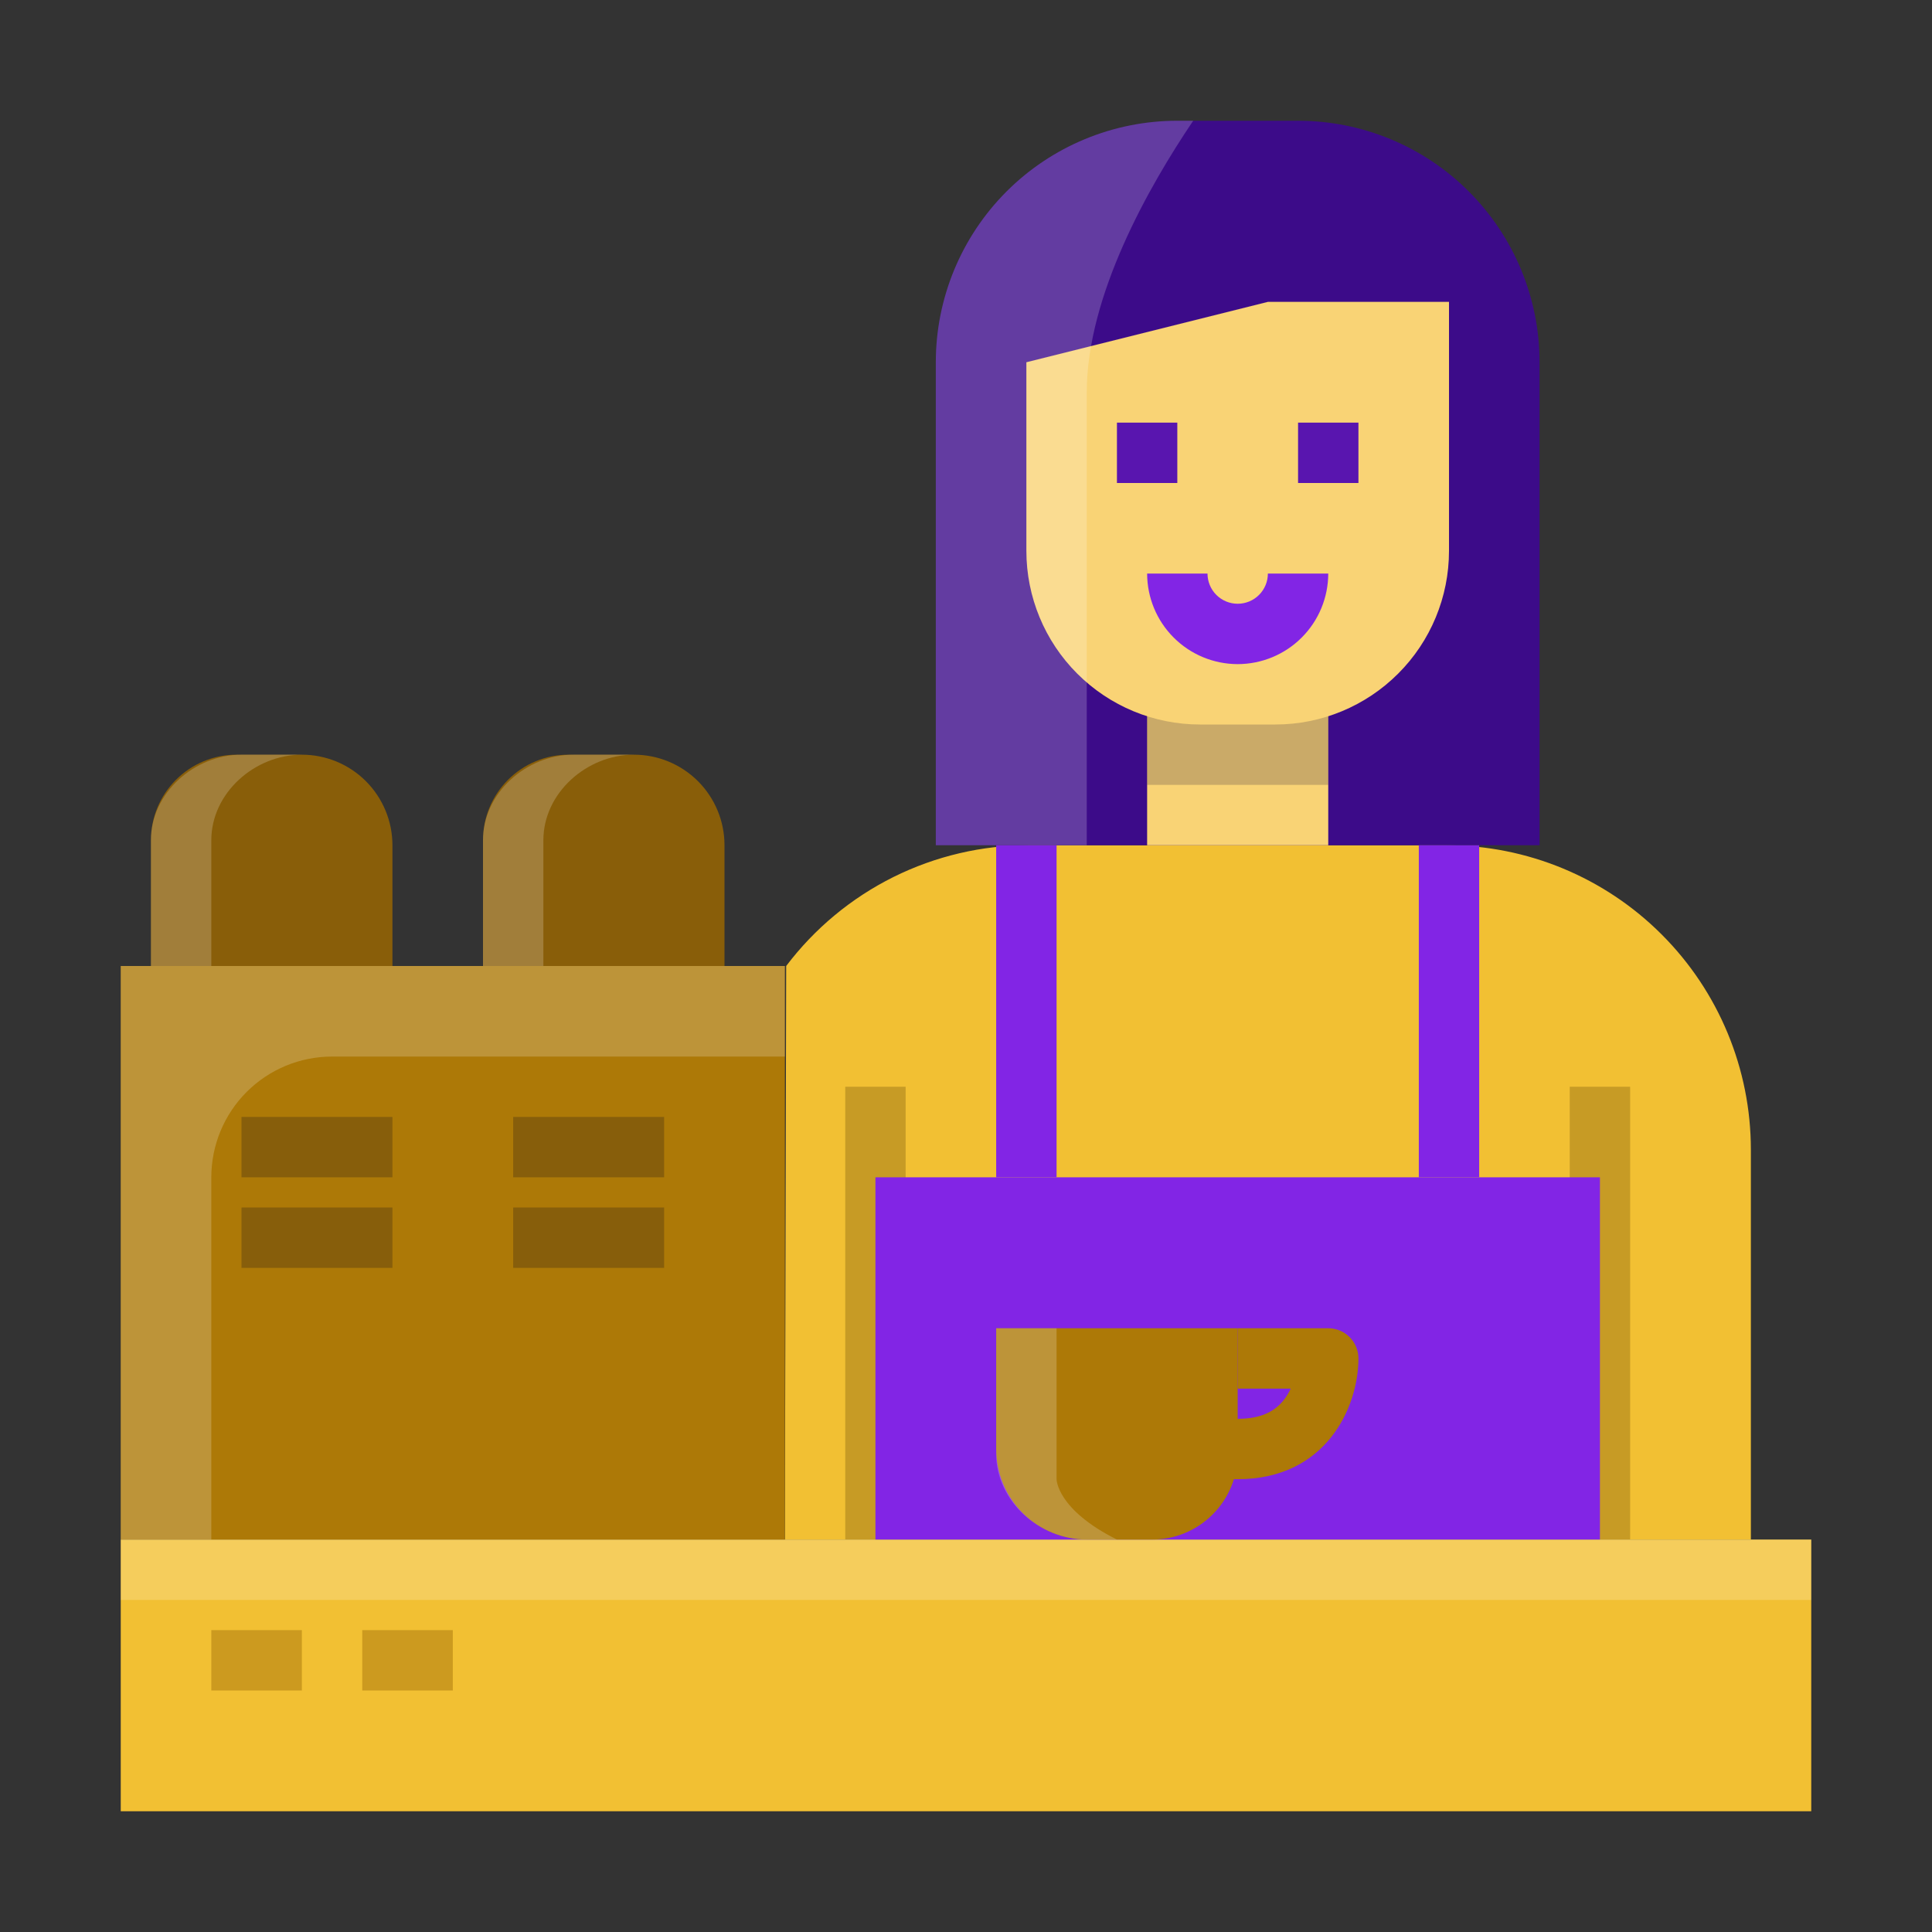
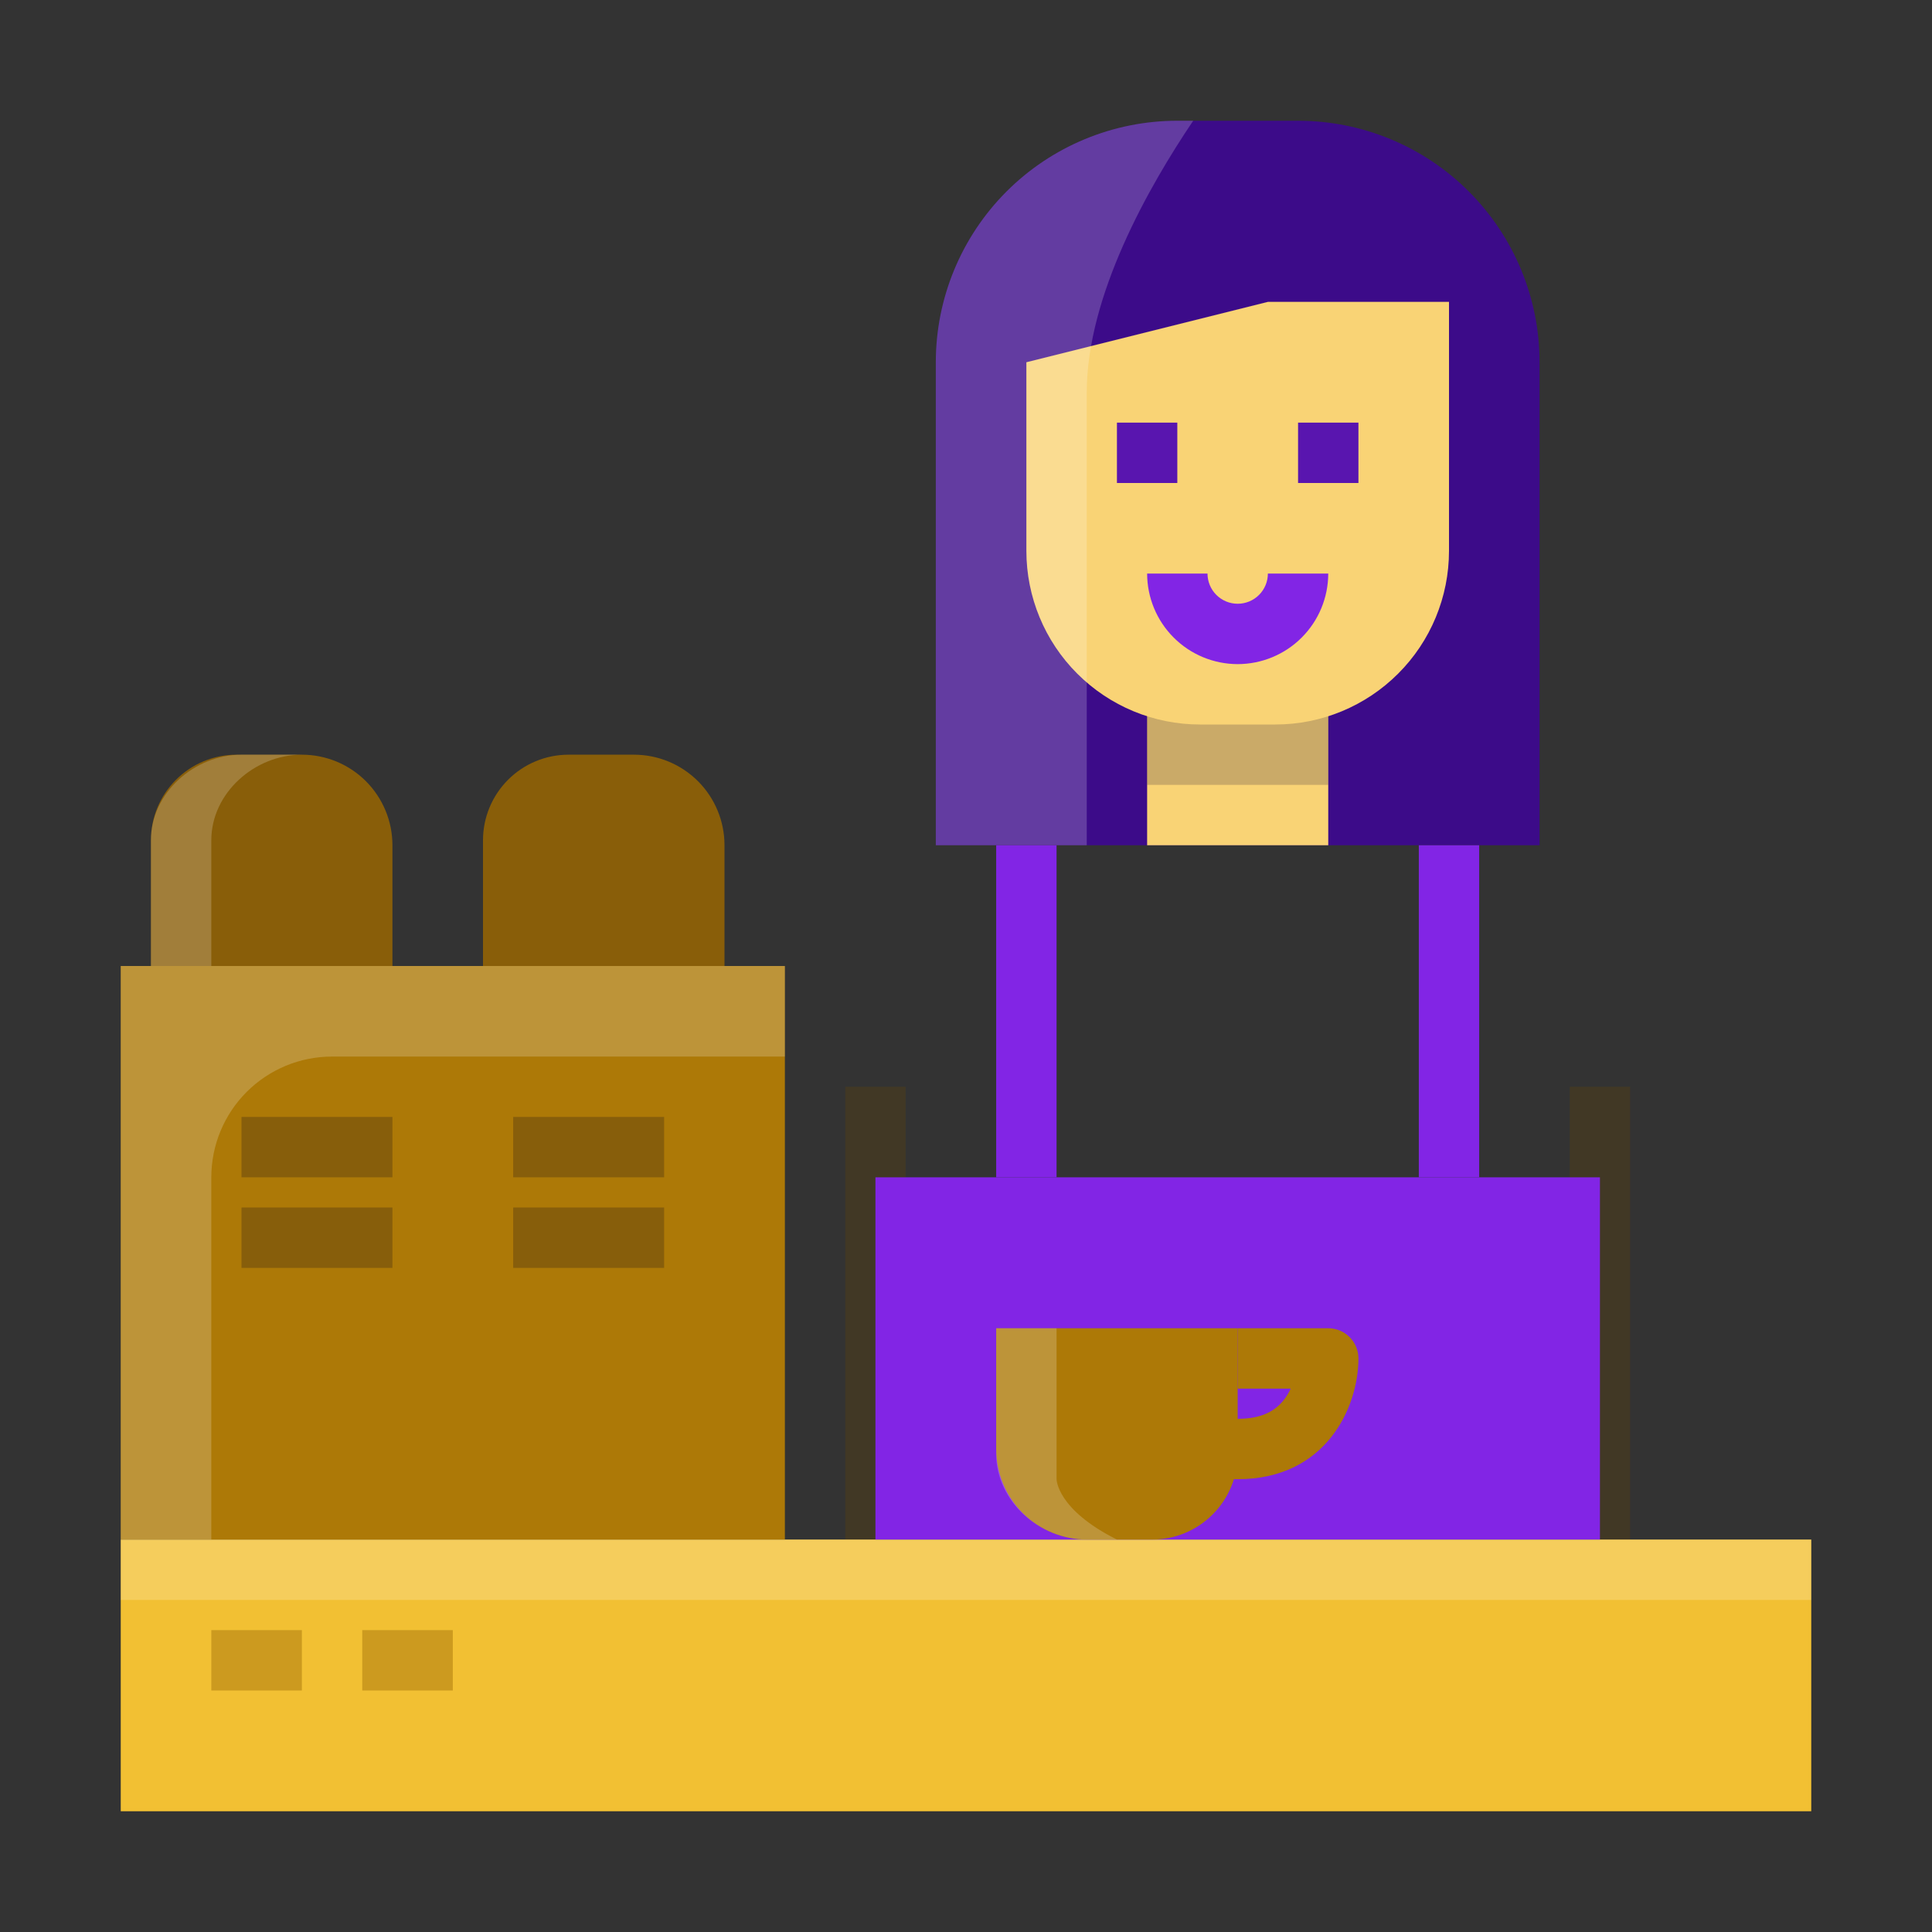
<svg xmlns="http://www.w3.org/2000/svg" width="40" height="40" viewBox="0 0 40 40" fill="none">
  <rect x="0" y="0" width="40" height="40" fill="#333333" stroke="none" />
-   <path d="M16.277 20C16.865 19.223 17.625 18.592 18.497 18.158C19.37 17.724 20.331 17.499 21.305 17.5H29.945C31.617 17.5 33.221 18.164 34.403 19.347C35.586 20.529 36.25 22.133 36.25 23.805V31.875H16.25L16.277 20Z" fill="#F2C033" />
  <g opacity="0.3">
-     <path d="M17.5 22.5H18.75V31.875H17.5V22.5Z" fill="#604304" />
+     <path d="M17.5 22.5H18.75V31.875H17.5Z" fill="#604304" />
  </g>
  <g opacity="0.3">
    <path d="M32.5 22.5H33.75V31.875H32.5V22.5Z" fill="#604304" />
  </g>
  <path d="M2.5 31.875H37.5V37.5H2.5V31.875Z" fill="#F2C033" />
  <path d="M24.375 2.5H26.875C28.201 2.5 29.473 3.027 30.41 3.964C31.348 4.902 31.875 6.174 31.875 7.5V17.5H19.375V7.5C19.375 6.174 19.902 4.902 20.84 3.964C21.777 3.027 23.049 2.5 24.375 2.5Z" fill="#3C0B89" />
  <path d="M23.75 14.375H27.5V17.5H23.75V14.375Z" fill="#F9D375" />
  <g opacity="0.2">
    <path d="M23.75 14.375H27.5V16.25H23.75V14.375Z" fill="#110333" />
  </g>
  <path d="M21.25 7.5V11.406C21.25 12.359 21.629 13.274 22.303 13.947C22.977 14.621 23.891 15 24.844 15H26.406C27.359 15 28.273 14.621 28.947 13.947C29.621 13.274 30 12.359 30 11.406V6.25H26.25L21.25 7.5Z" fill="#F9D375" />
  <path d="M23.125 8.75H24.375V10H23.125V8.75Z" fill="#5915AF" />
  <path d="M26.875 8.75H28.125V10H26.875V8.75Z" fill="#5915AF" />
  <path d="M25.625 13.75C25.128 13.749 24.651 13.552 24.3 13.2C23.948 12.849 23.751 12.372 23.75 11.875H25C25 12.041 25.066 12.2 25.183 12.317C25.3 12.434 25.459 12.5 25.625 12.5C25.791 12.5 25.95 12.434 26.067 12.317C26.184 12.2 26.25 12.041 26.25 11.875H27.5C27.499 12.372 27.302 12.849 26.95 13.2C26.599 13.552 26.122 13.749 25.625 13.75Z" fill="#8225E5" />
  <g opacity="0.2">
    <path d="M24.704 2.5H24.375C23.049 2.5 21.777 3.027 20.84 3.964C19.902 4.902 19.375 6.174 19.375 7.5V17.5H22.5V8.125C22.5 6.123 23.782 3.865 24.704 2.5Z" fill="white" />
  </g>
  <path d="M4.375 33.75H6.25V35H4.375V33.75Z" fill="#CC9A1F" />
  <path d="M7.5 33.75H9.375V35H7.5V33.75Z" fill="#CC9A1F" />
  <path d="M20.625 17.5H21.875V24.375H20.625V17.5Z" fill="#8225E5" />
  <path d="M29.375 17.5H30.625V24.375H29.375V17.5Z" fill="#8225E5" />
  <path d="M18.125 31.875V24.375H33.125V31.875" fill="#8225E5" />
  <path d="M20.625 27.5H25.625V30.104C25.625 30.574 25.438 31.024 25.106 31.356C24.774 31.688 24.324 31.875 23.854 31.875H22.5C22.003 31.875 21.526 31.677 21.174 31.326C20.823 30.974 20.625 30.497 20.625 30V27.5Z" fill="#AD7907" />
  <path d="M25.625 30.625H25L25.625 29.375C26.148 29.375 26.488 29.196 26.692 28.812C26.703 28.791 26.713 28.77 26.723 28.75H25.625V27.5H27.5C27.666 27.5 27.825 27.566 27.942 27.683C28.059 27.8 28.125 27.959 28.125 28.125C28.125 29.13 27.459 30.625 25.625 30.625Z" fill="#AD7907" />
  <path d="M8.125 20H3.125V17.396C3.125 16.926 3.312 16.476 3.644 16.144C3.976 15.812 4.426 15.625 4.896 15.625H6.25C6.747 15.625 7.224 15.822 7.576 16.174C7.927 16.526 8.125 17.003 8.125 17.5V20Z" fill="#895E09" />
  <path d="M15 20H10V17.396C10 16.926 10.187 16.476 10.519 16.144C10.851 15.812 11.301 15.625 11.771 15.625H13.125C13.622 15.625 14.099 15.822 14.451 16.174C14.803 16.526 15 17.003 15 17.5V20Z" fill="#895E09" />
  <path d="M2.5 20H16.25V31.875H2.5V20Z" fill="#AD7907" />
  <path d="M5 23.125H8.125V24.375H5V23.125Z" fill="#875E0B" />
  <path d="M5 25H8.125V26.25H5V25Z" fill="#875E0B" />
  <path d="M10.625 23.125H13.75V24.375H10.625V23.125Z" fill="#875E0B" />
  <path d="M10.625 25H13.75V26.25H10.625V25Z" fill="#875E0B" />
  <path opacity="0.2" d="M21.875 30.625V27.5H20.625V30.104C20.625 31.082 21.522 31.875 22.5 31.875H23.125C21.875 31.25 21.875 30.625 21.875 30.625Z" fill="white" />
  <path opacity="0.2" d="M16.25 21.875H6.875C6.212 21.875 5.576 22.138 5.107 22.607C4.638 23.076 4.375 23.712 4.375 24.375V31.875H2.5V20H16.25V21.875Z" fill="white" />
  <path opacity="0.2" d="M6.25 15.625H5C4.022 15.625 3.125 16.418 3.125 17.396V20H4.375V17.396C4.375 16.418 5.272 15.625 6.25 15.625Z" fill="white" />
-   <path opacity="0.2" d="M13.125 15.625H11.875C10.897 15.625 10 16.418 10 17.396V20H11.25V17.396C11.25 16.418 12.147 15.625 13.125 15.625Z" fill="white" />
  <path opacity="0.2" d="M2.5 31.875H37.5V33.125H2.5V31.875Z" fill="white" />
</svg>